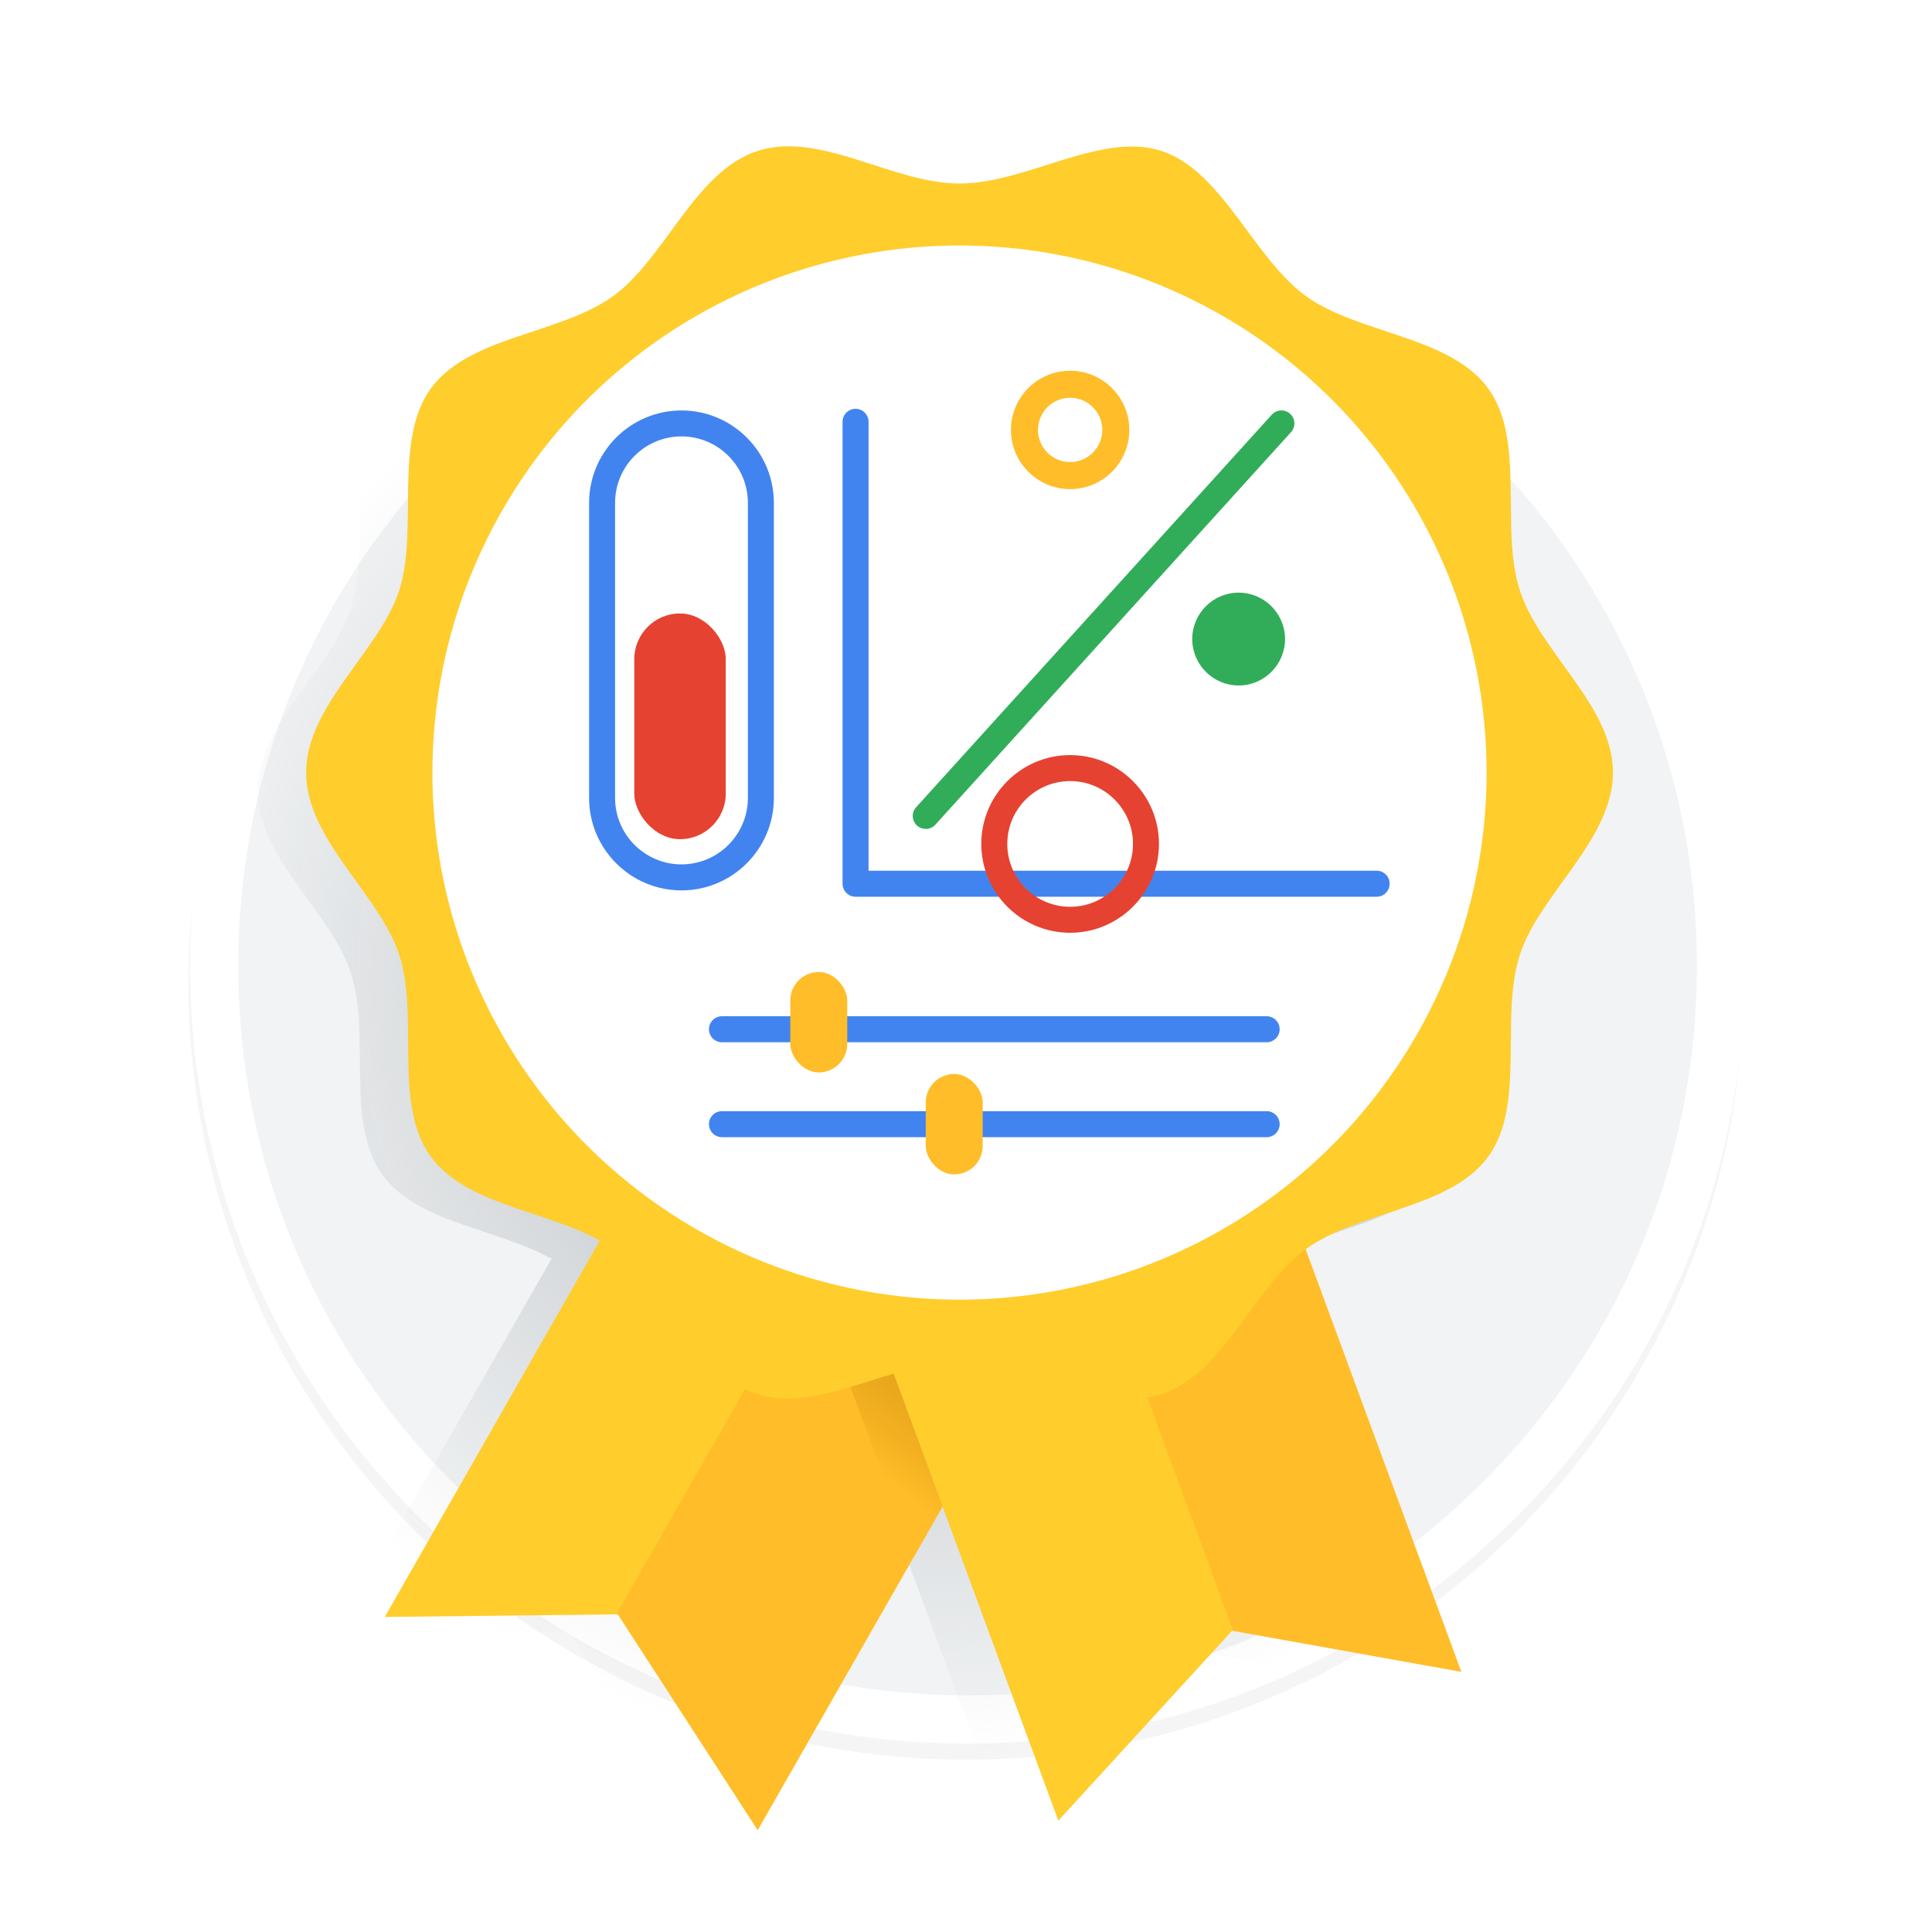
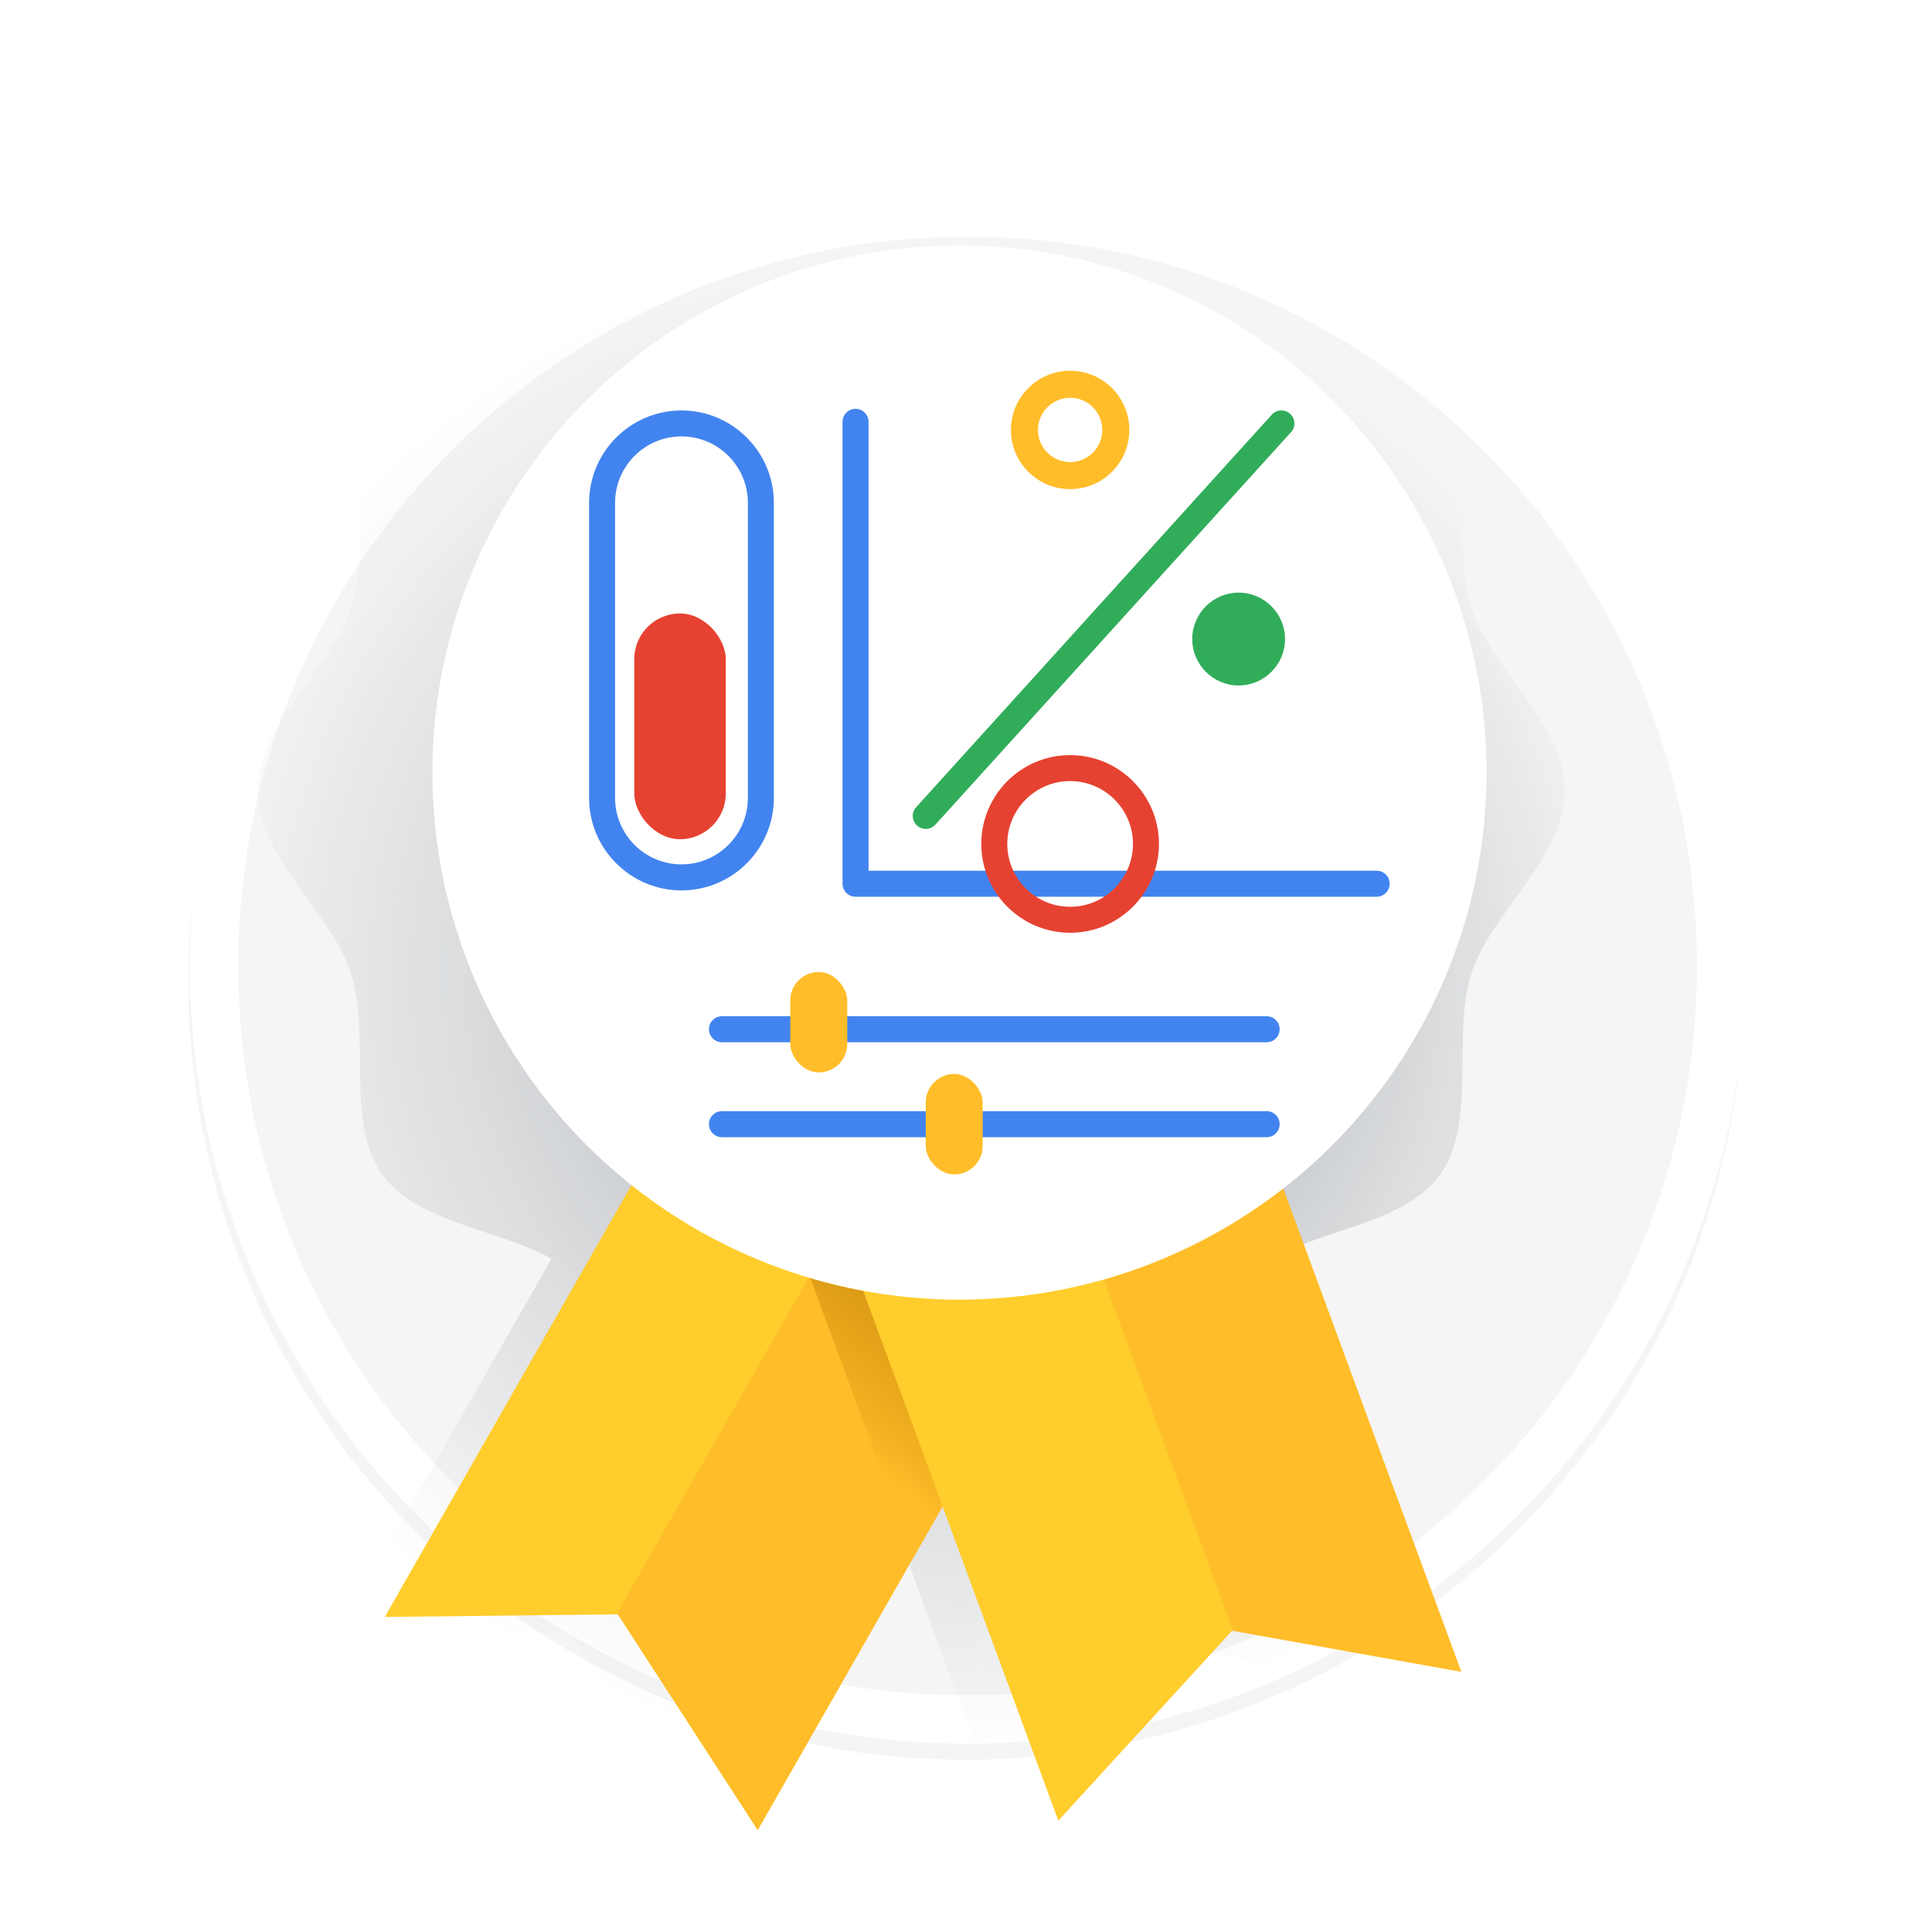
<svg xmlns="http://www.w3.org/2000/svg" viewBox="0 0 600 600">
  <defs>
    <style>
      .cls-1 {
        fill: #fff;
      }

      .cls-2 {
        fill: url(#radial-gradient);
      }

      .cls-3 {
        fill: #e64231;
      }

      .cls-4 {
        fill: #ffcd2c;
      }

      .cls-5 {
        fill: #f1f3f4;
      }

      .cls-6 {
        fill: #ccc;
      }

      .cls-7 {
        fill: #ffbd29;
      }

      .cls-8 {
        filter: url(#AI_Shadow_3);
        opacity: .2;
      }

      .cls-9 {
        fill: #4284ef;
      }

      .cls-10 {
        fill: #31ad5a;
      }

      .cls-11 {
        fill: url(#linear-gradient);
      }
    </style>
    <filter id="AI_Shadow_3" x="-15%" y="-15%" width="140%" height="130%">
      <feGaussianBlur in="SourceAlpha" result="blur" stdDeviation="10" />
      <feOffset dx="0" dy="5" in="blur" result="offsetBlurredAlpha" />
      <feMerge>
        <feMergeNode in="offsetBlurredAlpha" />
        <feMergeNode in="SourceGraphic" />
      </feMerge>
    </filter>
    <radialGradient id="radial-gradient" cx="282.98" cy="312.58" fx="320.48" fy="278.36" r="234" gradientUnits="userSpaceOnUse">
      <stop offset=".06" stop-color="#9aa0a6" />
      <stop offset=".35" stop-color="#9aa0a6" stop-opacity=".63" />
      <stop offset=".65" stop-color="#9aa0a6" stop-opacity=".29" />
      <stop offset=".88" stop-color="#9aa0a6" stop-opacity=".08" />
      <stop offset="1" stop-color="#9aa0a6" stop-opacity="0" />
    </radialGradient>
    <linearGradient id="linear-gradient" x1="256.54" y1="445.22" x2="320.13" y2="363.44" gradientUnits="userSpaceOnUse">
      <stop offset="0" stop-color="#ffbd29" />
      <stop offset=".17" stop-color="#eeac1f" />
      <stop offset=".4" stop-color="#dd9c16" />
      <stop offset=".66" stop-color="#d49310" />
      <stop offset="1" stop-color="#d1900f" />
    </linearGradient>
  </defs>
  <g id="base_and_svg_shadow">
    <g id="svg_shadow" class="cls-8">
      <circle class="cls-6" cx="300" cy="300" r="241.5" />
    </g>
    <g id="base">
      <g>
-         <path class="cls-5" d="M300.5,534c-62.5,0-121.27-24.34-165.46-68.54-44.2-44.2-68.54-102.96-68.54-165.46s24.34-121.27,68.54-165.46,102.96-68.54,165.46-68.54,121.27,24.34,165.46,68.54,68.54,102.96,68.54,165.46-24.34,121.27-68.54,165.46c-44.2,44.2-102.96,68.54-165.46,68.54Z" />
        <path class="cls-1" d="M300.5,73.5c30.58,0,60.25,5.99,88.16,17.79,26.97,11.41,51.19,27.74,72,48.55s37.14,45.03,48.55,72c11.81,27.91,17.79,57.58,17.79,88.16s-5.99,60.24-17.79,88.16c-11.41,26.97-27.74,51.19-48.55,72-20.81,20.81-45.03,37.14-72,48.55-27.91,11.81-57.58,17.79-88.16,17.79s-60.25-5.99-88.16-17.79c-26.97-11.41-51.19-27.74-72-48.55-20.81-20.81-37.14-45.03-48.55-72-11.81-27.91-17.79-57.58-17.79-88.16s5.99-60.24,17.79-88.16c11.41-26.97,27.74-51.19,48.55-72s45.03-37.14,72-48.55c27.91-11.81,57.58-17.79,88.16-17.79M300.5,58.5c-133.38,0-241.5,108.12-241.5,241.5s108.12,241.5,241.5,241.5,241.5-108.12,241.5-241.5S433.88,58.5,300.5,58.5h0Z" />
      </g>
    </g>
  </g>
  <g id="Layer_2">
    <g>
      <path class="cls-2" d="M485.91,245.6c0,20.81-22.8,37.76-28.9,56.54-6.32,19.47,1.94,46.55-9.85,62.75-11.9,16.36-40.29,16.81-56.66,28.72-.01,0-.01.01-.02.02l48.36,131.24-70.81-12.69-.41-.13-53.93,58.94-35.94-97.55-57.44,100.54-43.46-67.04-.42.06-71.93.82,66.77-116.88c-16.66-9.42-41.53-11.01-52.48-26.05-11.79-16.2-3.52-43.28-9.84-62.75-6.1-18.78-28.9-35.73-28.9-56.54s22.8-37.77,28.9-56.55c6.32-19.47-1.95-46.55,9.85-62.75,11.9-16.36,40.29-16.81,56.66-28.72,16.2-11.79,25.33-38.72,44.8-45.04,18.78-6.09,41.91,10.12,62.72,10.12s43.94-16.21,62.72-10.12c19.47,6.32,28.6,33.25,44.8,45.04,16.37,11.91,44.76,12.36,56.66,28.72,11.79,16.2,3.53,43.28,9.85,62.75,6.1,18.78,28.9,35.73,28.9,56.55Z" />
      <g>
        <polygon class="cls-4" points="331.06 400.71 235.31 568.32 191.85 501.28 191.43 501.34 119.5 502.16 215.24 334.56 331.06 400.71" />
        <polygon class="cls-7" points="331.05 400.71 329.84 402.83 283.64 483.71 235.31 568.32 191.86 501.27 191.43 501.34 251.43 396.31 261.38 378.9 269.12 365.34 280.52 371.85 328.53 399.27 331.05 400.71" />
      </g>
      <g>
        <polygon class="cls-11" points="329.84 402.83 283.64 483.71 251.43 396.31 246.97 384.21 261.38 378.9 280.52 371.85 313.89 359.55 328.53 399.27 329.84 402.83" />
        <polygon class="cls-7" points="261.95 384.21 328.69 565.33 382.62 506.38 383.03 506.51 453.84 519.21 387.1 338.09 261.95 384.21" />
        <polygon class="cls-4" points="261.95 384.21 328.69 565.33 382.62 506.38 383.03 506.51 328.87 359.55 261.95 384.21" />
      </g>
-       <path class="cls-4" d="M500.91,239.93c0,20.81-22.81,37.77-28.9,56.55-6.32,19.46,1.95,46.54-9.84,62.75s-40.3,16.81-56.66,28.72c-16.2,11.79-25.34,38.72-44.8,45.04-18.78,6.1-41.91-10.12-62.72-10.12s-43.94,16.22-62.72,10.12c-19.46-6.32-28.6-33.25-44.8-45.04s-44.75-12.36-56.66-28.72-3.52-43.28-9.84-62.74c-6.1-18.78-28.9-35.73-28.9-56.55s22.81-37.77,28.9-56.55-1.95-46.54,9.84-62.75c11.91-16.36,40.3-16.81,56.66-28.72,16.2-11.79,25.34-38.72,44.8-45.04s41.91,10.12,62.72,10.12,43.94-16.22,62.72-10.12,28.6,33.25,44.8,45.04,44.75,12.36,56.66,28.72c11.79,16.2,3.52,43.28,9.84,62.74s28.9,35.73,28.9,56.55Z" />
      <circle class="cls-1" cx="297.98" cy="239.93" r="163.69" />
      <g>
        <g>
          <path class="cls-7" d="M332.34,151.74c-10.05,0-18.22-8.17-18.22-18.22s8.17-18.22,18.22-18.22,18.22,8.17,18.22,18.22-8.17,18.22-18.22,18.22ZM332.34,123.37c-5.6,0-10.15,4.55-10.15,10.15s4.55,10.15,10.15,10.15,10.15-4.55,10.15-10.15-4.55-10.15-10.15-10.15Z" />
          <path class="cls-7" d="M332.34,151.9c-10.13,0-18.38-8.24-18.38-18.38s8.24-18.38,18.38-18.38,18.38,8.24,18.38,18.38-8.24,18.38-18.38,18.38ZM332.34,123.53c-5.51,0-9.99,4.48-9.99,9.99s4.48,9.99,9.99,9.99,9.99-4.48,9.99-9.99-4.48-9.99-9.99-9.99Z" />
        </g>
        <path class="cls-9" d="M427.52,278.49h-161.82c-2.23,0-4.04-1.81-4.04-4.04v-143.45c0-2.23,1.81-4.04,4.04-4.04s4.04,1.81,4.04,4.04v139.41h157.79c2.23,0,4.04,1.81,4.04,4.04s-1.81,4.04-4.04,4.04Z" />
        <path class="cls-3" d="M332.34,289.68c-15.21,0-27.59-12.38-27.59-27.59s12.38-27.59,27.59-27.59,27.59,12.38,27.59,27.59-12.38,27.59-27.59,27.59ZM332.34,242.57c-10.76,0-19.52,8.76-19.52,19.52s8.76,19.52,19.52,19.52,19.52-8.76,19.52-19.52-8.76-19.52-19.52-19.52Z" />
        <path class="cls-10" d="M287.5,257.43c-.97,0-1.94-.34-2.71-1.04-1.65-1.5-1.78-4.05-.28-5.7l110.45-121.9c1.5-1.65,4.05-1.78,5.7-.28,1.65,1.5,1.78,4.05.28,5.7l-110.45,121.9c-.8.88-1.89,1.33-2.99,1.33Z" />
        <path class="cls-10" d="M384.67,184.05c7.95,0,14.41,6.47,14.41,14.41s-6.46,14.42-14.41,14.42-14.41-6.47-14.41-14.42,6.46-14.41,14.41-14.41Z" />
        <path class="cls-9" d="M393.37,323.68h-169.16c-2.23,0-4.04-1.81-4.04-4.04s1.81-4.04,4.04-4.04h169.16c2.23,0,4.04,1.81,4.04,4.04s-1.81,4.04-4.04,4.04Z" />
        <path class="cls-9" d="M393.37,353.16h-169.16c-2.23,0-4.04-1.81-4.04-4.04s1.81-4.04,4.04-4.04h169.16c2.23,0,4.04,1.81,4.04,4.04s-1.81,4.04-4.04,4.04Z" />
        <rect class="cls-7" x="245.43" y="301.87" width="17.69" height="31.18" rx="8.84" ry="8.84" />
        <rect class="cls-7" x="287.5" y="333.54" width="17.69" height="31.18" rx="8.84" ry="8.84" />
        <path class="cls-9" d="M211.64,276.52c-15.82,0-28.69-12.87-28.69-28.69v-91.67c0-15.82,12.87-28.69,28.69-28.69s28.69,12.87,28.69,28.69v91.67c0,15.82-12.87,28.69-28.69,28.69ZM211.64,135.53c-11.37,0-20.62,9.25-20.62,20.62v91.67c0,11.37,9.25,20.62,20.62,20.62s20.62-9.25,20.62-20.62v-91.67c0-11.37-9.25-20.62-20.62-20.62Z" />
        <rect class="cls-3" x="196.98" y="190.52" width="28.41" height="70.1" rx="14.2" ry="14.2" />
      </g>
    </g>
  </g>
</svg>